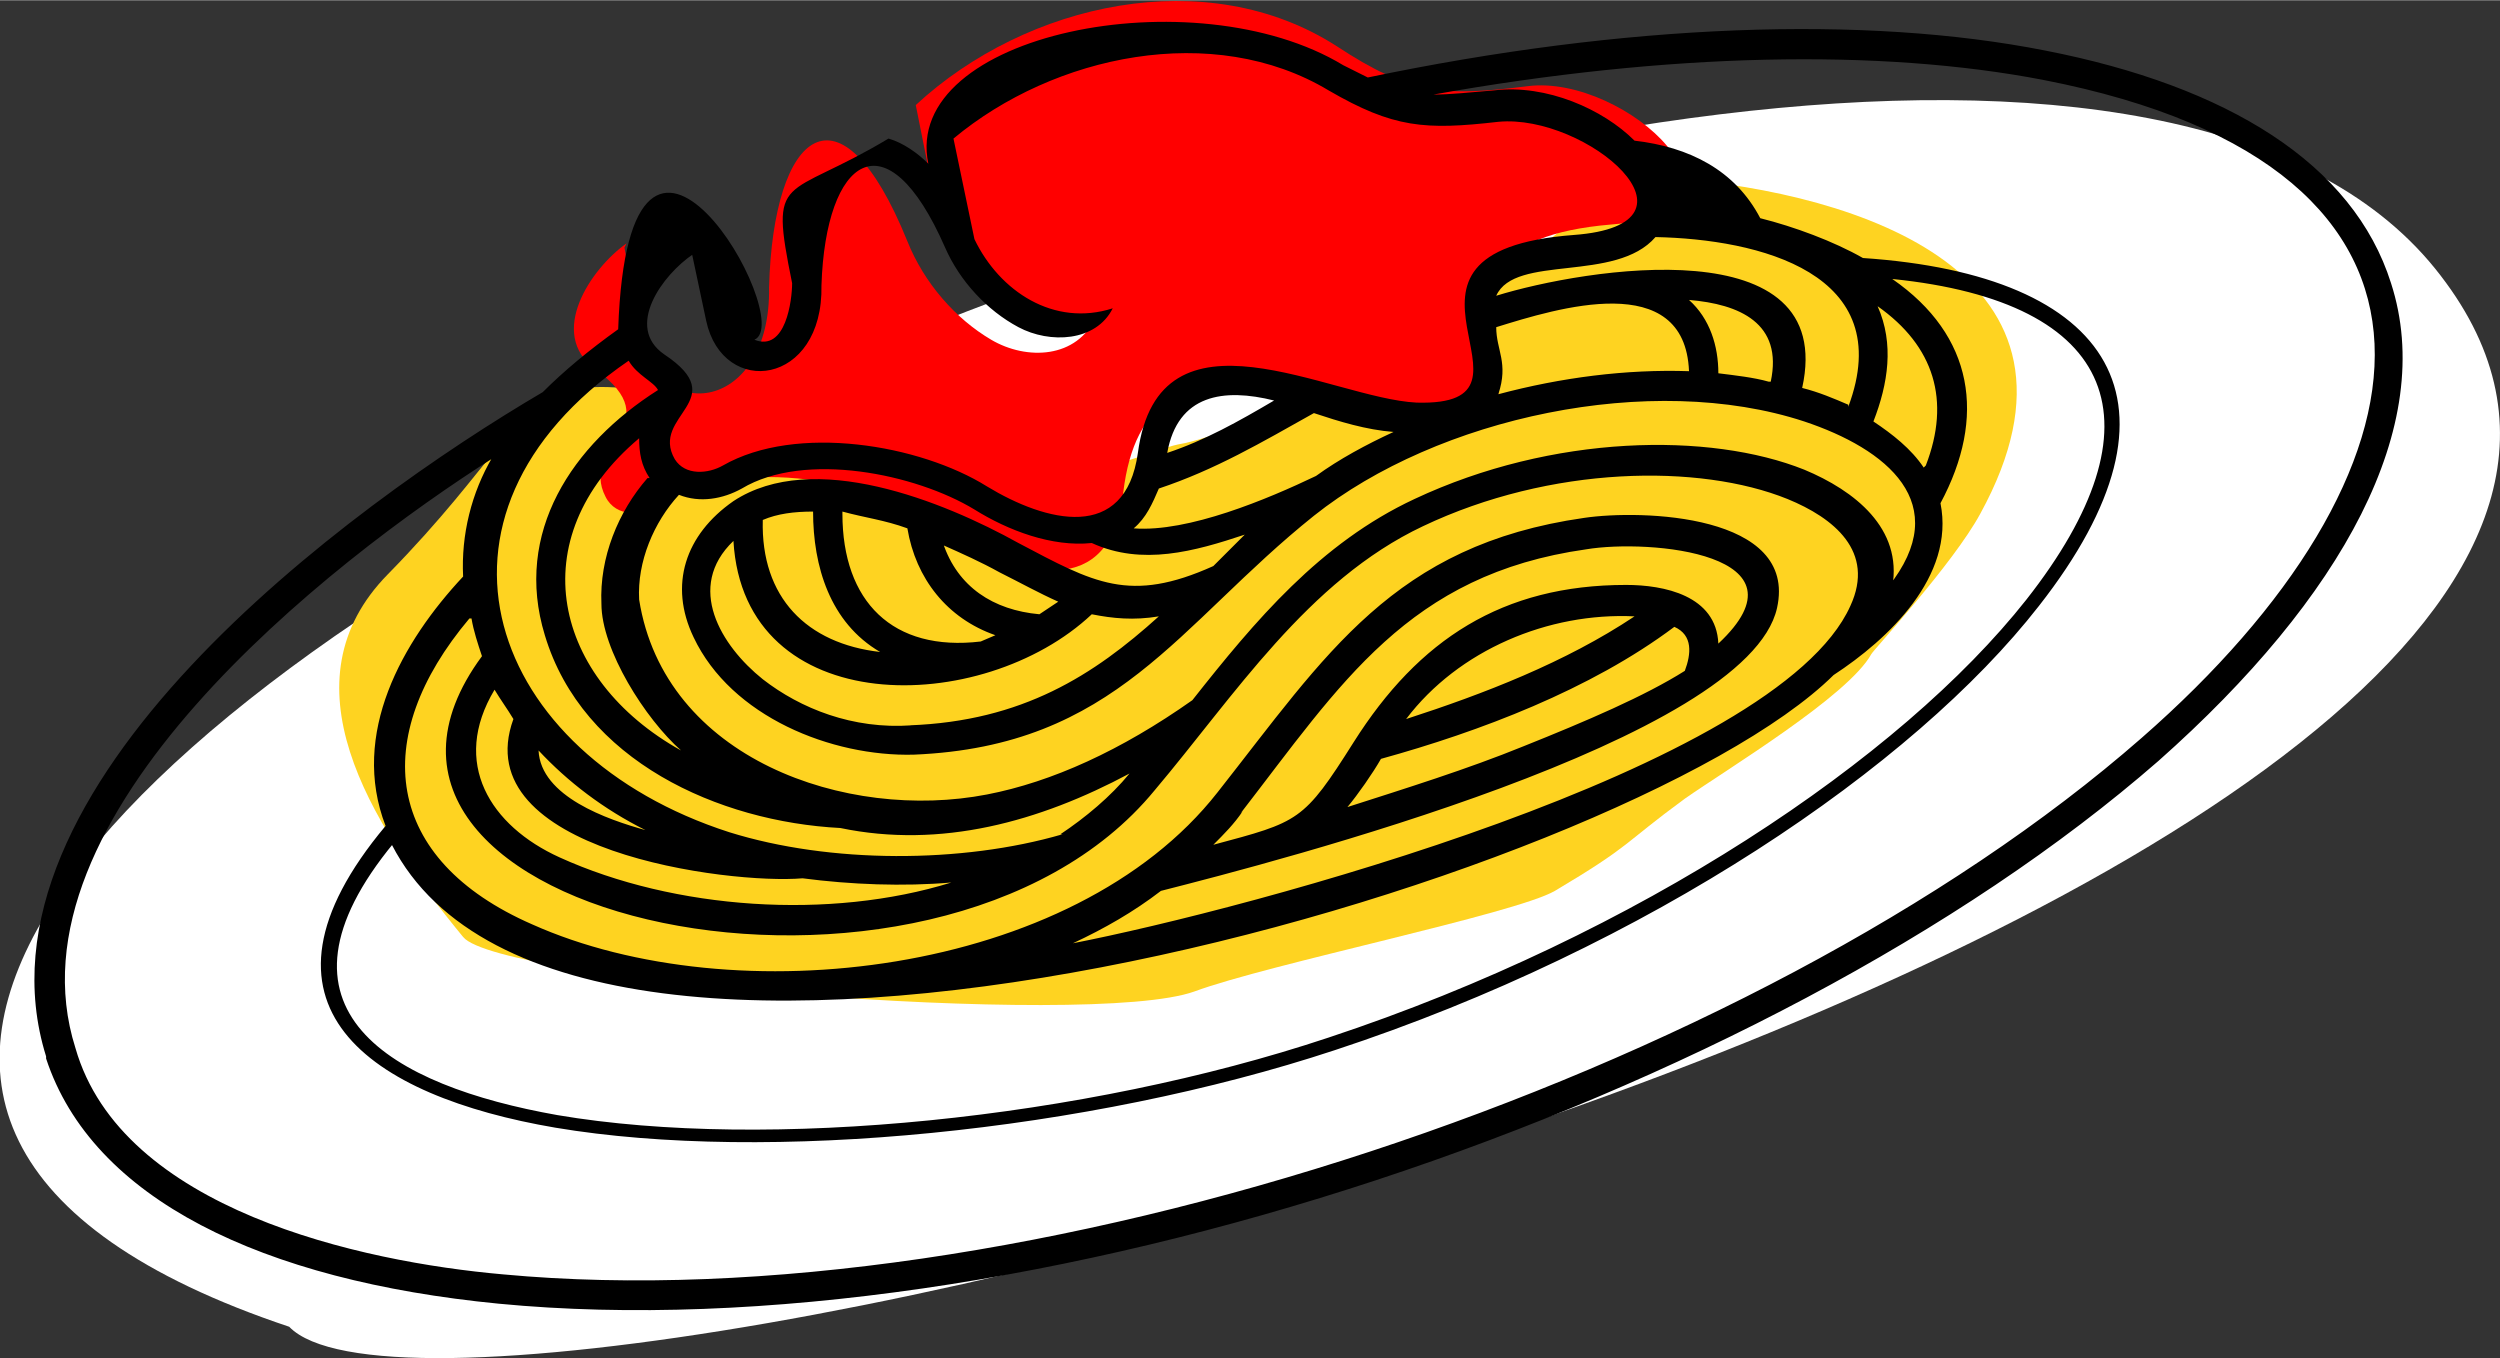
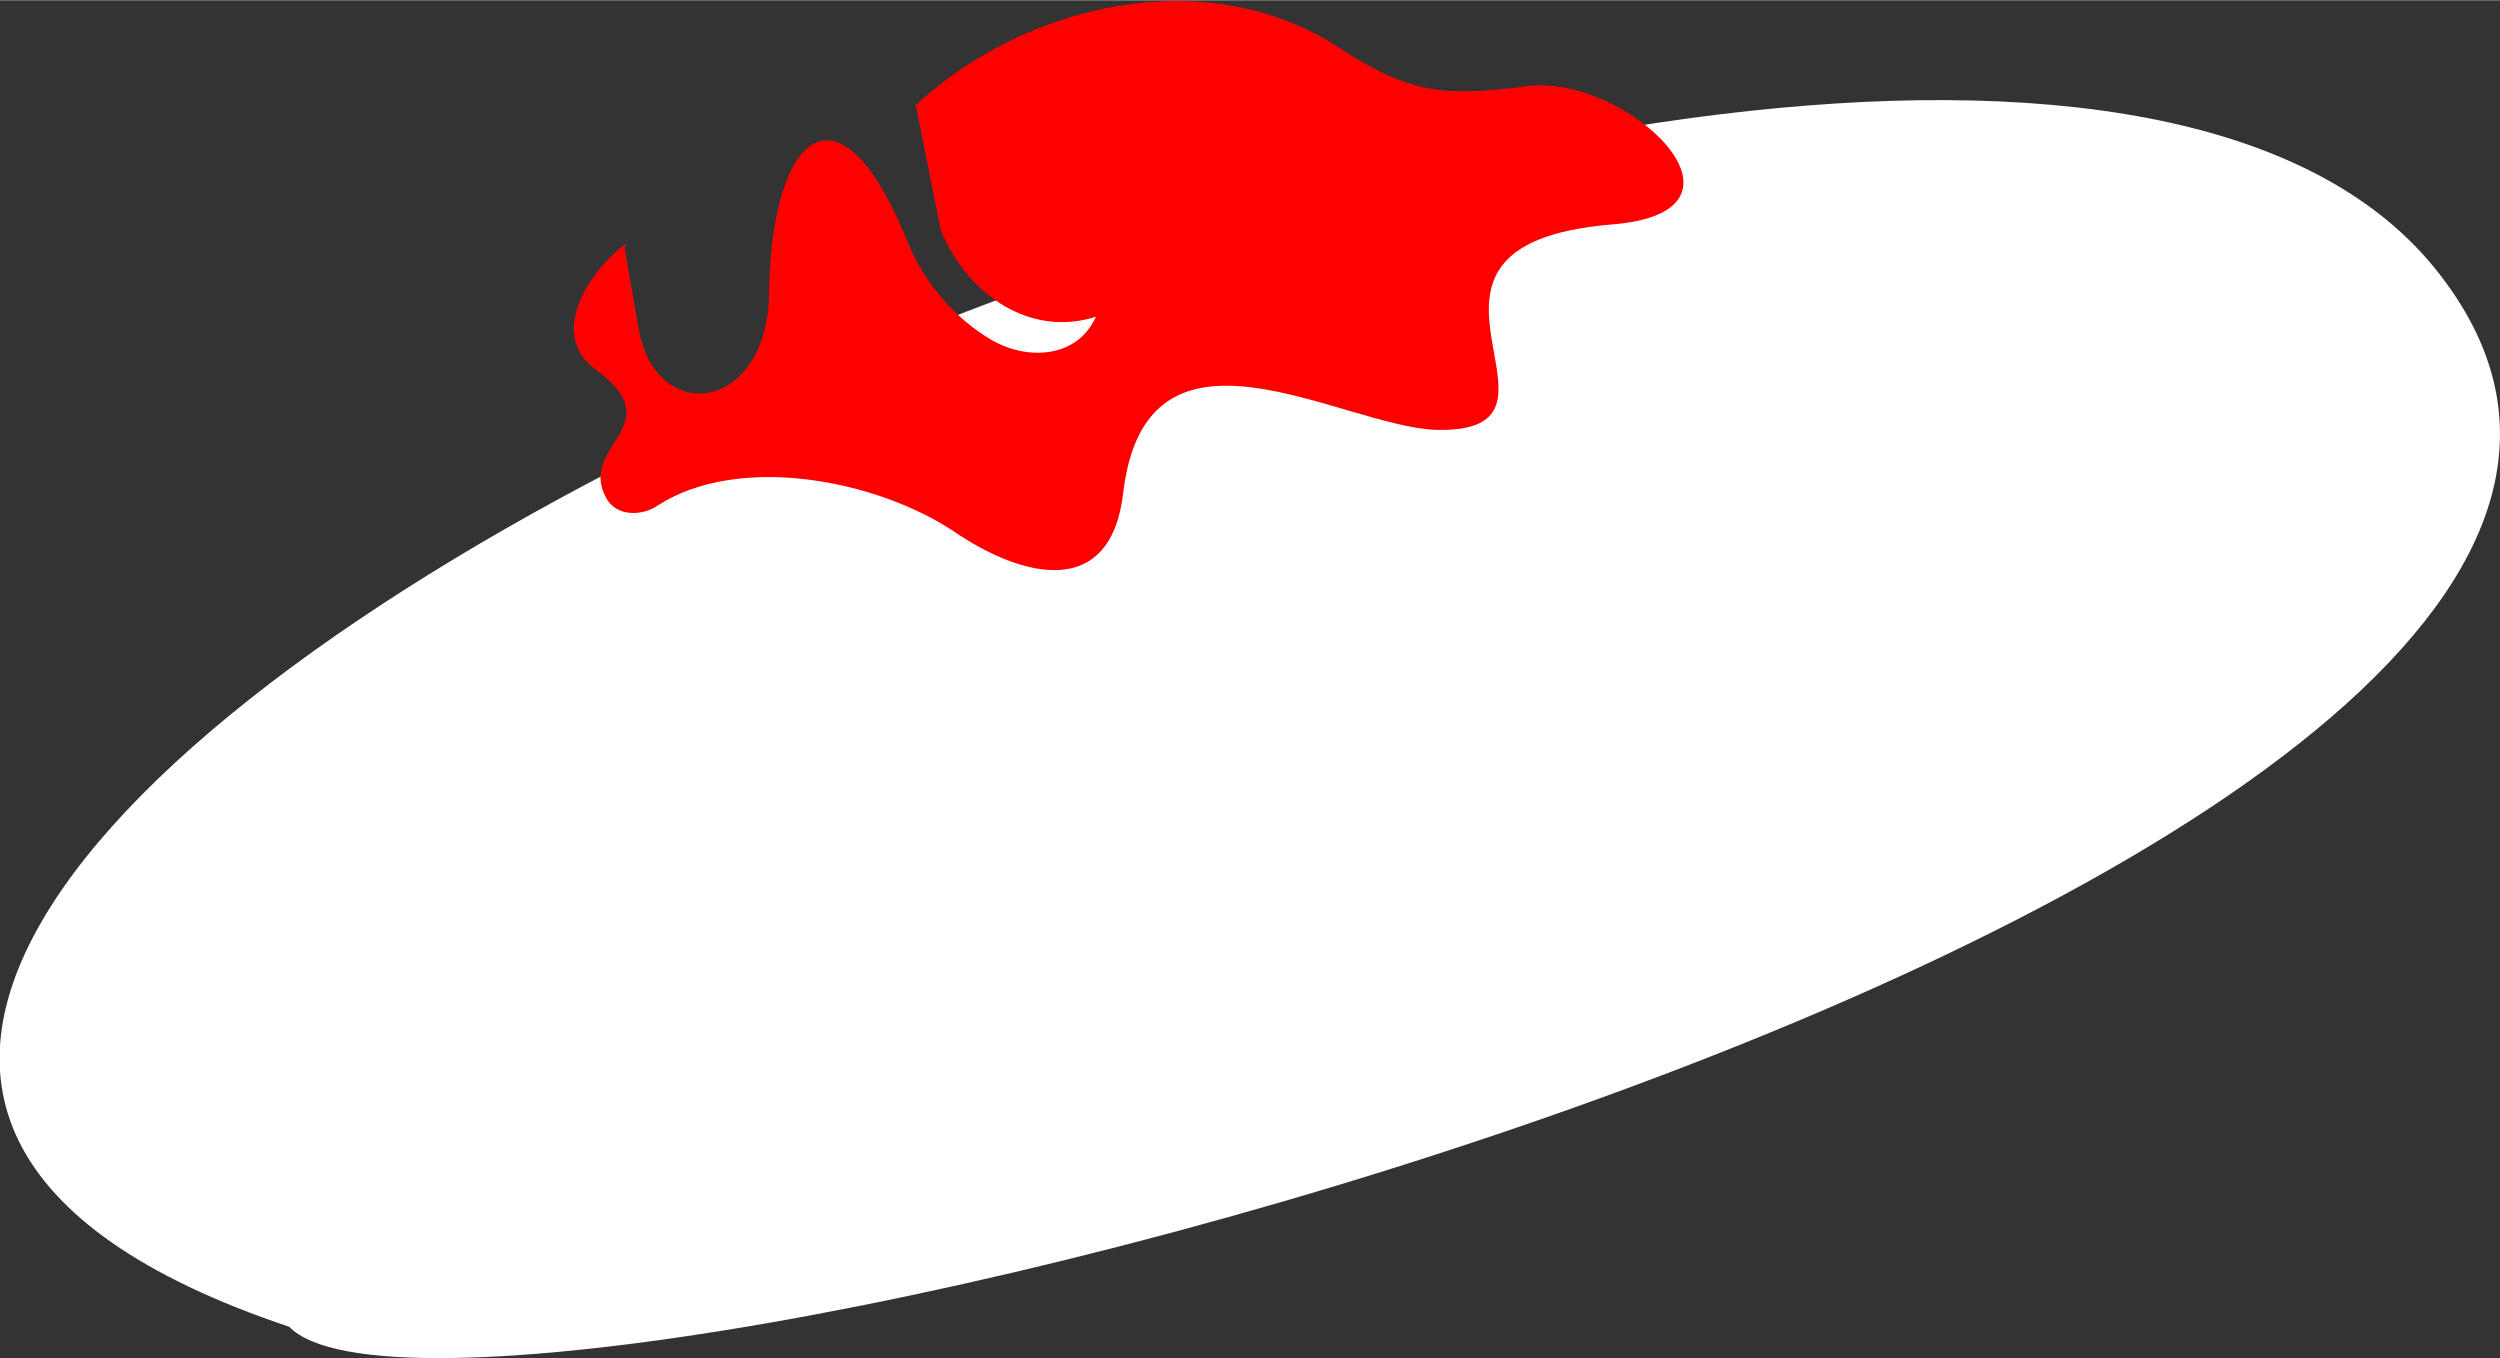
<svg xmlns="http://www.w3.org/2000/svg" xml:space="preserve" width="5.118mm" height="2.781mm" version="1.1" style="shape-rendering:geometricPrecision; text-rendering:geometricPrecision; image-rendering:optimizeQuality; fill-rule:evenodd; clip-rule:evenodd" viewBox="0 0 11.93 6.48">
  <rect x="0" y="0" width="11.93" height="6.48" fill="#333333" stroke="none" />
  <defs>
    <style type="text/css">
   
    .fil1 {fill:#FED321}
    .fil3 {fill:black;fill-rule:nonzero}
    .fil2 {fill:red;fill-rule:nonzero}
    .fil0 {fill:white;fill-rule:nonzero}
   
  </style>
  </defs>
  <g id="Layer_x0020_1">
    <path class="fil0" d="M11.62 1.28c-2.41,-2.98 -15.92,3.15 -10.24,5.05 0.83,0.86 12.59,-2.14 10.24,-5.05z" />
-     <path class="fil1" d="M4.76 2.25c-2.6,-0.62 -1.86,-0.58 -2.91,0.49 -0.5,0.51 -0.1,1.17 0.36,1.73 0.17,0.21 2.99,0.44 3.49,0.26 0.35,-0.13 1.53,-0.37 1.72,-0.48 0.37,-0.22 0.32,-0.22 0.62,-0.44 0.2,-0.14 0.78,-0.49 0.89,-0.69 0.01,-0.02 0.39,-0.43 0.52,-0.67 0.63,-1.15 -0.59,-1.53 -1.46,-1.6 -0.3,-0.02 -0.68,0.38 -0.89,0.53 -0.29,0.22 -1.13,0.68 -1.48,0.74 -0.1,0.02 -0.4,0.16 -0.65,0.15 -0.05,-0 -0.16,-0.01 -0.2,-0.02z" />
    <path class="fil2" d="M2.99 1.16c-0.17,0.12 -0.38,0.43 -0.15,0.6 0.37,0.27 -0.08,0.36 0.05,0.61 0.05,0.1 0.18,0.09 0.25,0.04 0.39,-0.25 1.05,-0.12 1.42,0.13 0.31,0.21 0.74,0.33 0.8,-0.19 0.11,-0.92 1.03,-0.32 1.49,-0.3 0.78,0.02 -0.35,-0.88 0.84,-0.98 0.77,-0.06 0.07,-0.72 -0.4,-0.66 -0.4,0.05 -0.56,0.04 -0.91,-0.19 -0.62,-0.4 -1.48,-0.21 -2.01,0.28l0.12 0.6c0.13,0.31 0.43,0.51 0.74,0.41 -0.09,0.2 -0.33,0.21 -0.5,0.11 -0.17,-0.1 -0.32,-0.27 -0.4,-0.47 -0.32,-0.79 -0.64,-0.53 -0.66,0.22 0.01,0.59 -0.53,0.67 -0.62,0.21l-0.07 -0.4z" />
    <g>
-       <path class="fil3" d="M4.02 2.45c-0,0.42 0.24,0.66 0.66,0.61l0.07 -0.03c-0.23,-0.08 -0.38,-0.27 -0.42,-0.51 -0.11,-0.04 -0.2,-0.05 -0.31,-0.08zm0.18 0.66c-0.24,-0.14 -0.32,-0.41 -0.32,-0.67 -0.09,-0 -0.17,0.01 -0.24,0.04 -0.01,0.37 0.21,0.59 0.56,0.63zm0.3 -0.52c0.07,0.21 0.24,0.32 0.46,0.34l0.09 -0.06c-0.09,-0.04 -0.18,-0.09 -0.28,-0.14l0 0c-0.09,-0.05 -0.18,-0.09 -0.27,-0.13zm2.02 -2.22c1.24,-0.26 2.38,-0.3 3.24,-0.13 0.87,0.17 1.47,0.54 1.65,1.11 0.22,0.68 -0.23,1.5 -1.11,2.28 -1.88,1.64 -5.43,2.83 -7.92,2.59 -1.13,-0.11 -1.94,-0.5 -2.16,-1.17l-0 -0.01 -0 0c-0.4,-1.28 1.45,-2.63 2.37,-3.17 0.1,-0.1 0.22,-0.2 0.36,-0.3 0.05,-1.45 0.86,-0.04 0.65,0.05 0.15,0.06 0.18,-0.19 0.18,-0.27 -0.11,-0.54 -0.04,-0.39 0.46,-0.69 0.07,0.02 0.14,0.07 0.19,0.12 -0.13,-0.62 1.27,-0.9 1.98,-0.47l0.12 0.06zm-4.16 1.81c-0.79,0.5 -2.35,1.72 -2,2.82 0.22,0.77 1.36,1.02 2.04,1.08 2.46,0.23 5.97,-0.94 7.82,-2.56 1.43,-1.25 1.69,-2.72 -0.47,-3.14 -0.78,-0.15 -1.79,-0.13 -2.91,0.07 0.08,0 0.17,-0.01 0.29,-0.02 0.25,-0.03 0.52,0.09 0.67,0.24 0.26,0.03 0.48,0.14 0.6,0.37 0.16,0.04 0.35,0.11 0.49,0.19 1.19,0.08 1.6,0.69 0.84,1.66 -0.6,0.77 -1.87,1.63 -3.36,2.12 -1.18,0.39 -2.71,0.54 -3.72,0.37 -0.88,-0.15 -1.53,-0.58 -0.81,-1.44 -0.17,-0.44 0.08,-0.88 0.37,-1.19 -0.01,-0.2 0.04,-0.4 0.14,-0.57zm-0.12 0.77c-0.48,0.57 -0.41,1.15 0.3,1.46 0.96,0.43 2.58,0.25 3.27,-0.63 0.52,-0.66 0.84,-1.18 1.75,-1.31 0.27,-0.04 1.02,-0.02 0.92,0.43 -0.14,0.63 -2.39,1.21 -2.94,1.35 -0.13,0.1 -0.27,0.18 -0.42,0.25 0.82,-0.16 3.36,-0.83 3.71,-1.61 0.12,-0.26 -0.08,-0.42 -0.3,-0.51 -0.42,-0.17 -1.13,-0.16 -1.74,0.13 -0.55,0.26 -0.9,0.81 -1.28,1.26 -1.05,1.28 -4.14,0.62 -3.21,-0.64 -0.02,-0.06 -0.04,-0.12 -0.05,-0.18zm0.12 0.34c-0.21,0.35 -0.02,0.65 0.31,0.8 0.55,0.25 1.29,0.3 1.87,0.12 -0.23,0.02 -0.48,0.01 -0.71,-0.02 -0.35,0.03 -1.61,-0.13 -1.38,-0.76 -0.03,-0.05 -0.06,-0.09 -0.09,-0.14zm2.7 0.69c0.12,-0.08 0.24,-0.18 0.33,-0.29 -0.43,0.23 -0.9,0.36 -1.38,0.26 -0.58,-0.03 -1.23,-0.32 -1.41,-0.92 -0.15,-0.49 0.13,-0.91 0.54,-1.17 -0.02,-0.04 -0.1,-0.07 -0.14,-0.14 -1.08,0.74 -0.67,1.88 0.48,2.25 0.48,0.15 1.11,0.15 1.59,0.01zm-1.98 -0.02c-0.2,-0.1 -0.37,-0.23 -0.51,-0.38 0.01,0.22 0.33,0.33 0.51,0.38zm-1.2 0.06c-0.66,0.8 -0.01,1.16 0.78,1.3 1,0.17 2.51,0.02 3.68,-0.37 1.48,-0.49 2.73,-1.33 3.33,-2.09 0.66,-0.84 0.44,-1.42 -0.64,-1.53 0.39,0.27 0.45,0.66 0.23,1.07 0.07,0.35 -0.25,0.65 -0.51,0.82 -1,0.99 -6.03,2.46 -6.88,0.81zm7.13 -1.22c0.32,-0.4 -0.01,-0.66 -0.4,-0.79 -0.73,-0.24 -1.75,-0.02 -2.34,0.45 -0.65,0.52 -0.94,1.1 -1.91,1.14 -0.39,0.01 -0.87,-0.18 -1.05,-0.56 -0.12,-0.25 -0.04,-0.49 0.19,-0.65 0.38,-0.25 1,0 1.36,0.2l0 0c0.36,0.19 0.53,0.29 0.93,0.11l0.15 -0.15c-0.24,0.08 -0.49,0.15 -0.73,0.04l0 -0c-0.19,0.02 -0.4,-0.06 -0.56,-0.16 -0.28,-0.17 -0.81,-0.28 -1.11,-0.1 -0.09,0.05 -0.2,0.07 -0.3,0.03 -0.12,0.13 -0.2,0.32 -0.19,0.5 0.12,0.76 0.99,1.06 1.66,0.93 0.31,-0.06 0.64,-0.21 0.98,-0.45 0.3,-0.38 0.61,-0.75 1.06,-0.96 0.66,-0.31 1.41,-0.32 1.86,-0.14 0.24,0.1 0.47,0.28 0.42,0.56zm-3.08 1.07c-0.04,0.06 -0.09,0.11 -0.14,0.16 0.41,-0.11 0.43,-0.11 0.67,-0.49 0.31,-0.49 0.71,-0.75 1.3,-0.75 0.18,0 0.43,0.05 0.44,0.28 0.46,-0.43 -0.33,-0.5 -0.63,-0.45 -0.85,0.12 -1.17,0.64 -1.65,1.26zm1.34 -0.31c0.3,-0.12 0.58,-0.24 0.77,-0.36 0.03,-0.08 0.04,-0.17 -0.05,-0.21 -0.4,0.3 -0.93,0.5 -1.4,0.63 -0.04,0.07 -0.11,0.17 -0.16,0.23 0.28,-0.09 0.57,-0.18 0.84,-0.29zm0.53 -0.62c-0.41,-0.02 -0.84,0.16 -1.09,0.49 0.37,-0.12 0.76,-0.27 1.09,-0.49zm1.39 -0.72c0.12,-0.31 0.04,-0.57 -0.23,-0.76 0.08,0.18 0.05,0.37 -0.02,0.55 0.09,0.06 0.18,0.13 0.24,0.22zm-0.37 -0.28c0.24,-0.64 -0.43,-0.8 -0.92,-0.81 -0.19,0.22 -0.67,0.08 -0.76,0.28 0.42,-0.13 1.63,-0.33 1.46,0.44 0.08,0.02 0.15,0.05 0.22,0.08zm-0.37 -0.12c0.06,-0.28 -0.15,-0.37 -0.39,-0.39 0.1,0.09 0.14,0.22 0.14,0.35 0.08,0.01 0.17,0.02 0.24,0.04zm-0.39 -0.05c-0.02,-0.49 -0.63,-0.3 -0.92,-0.21 0,0.11 0.06,0.17 0.01,0.32 0.3,-0.08 0.61,-0.12 0.91,-0.11zm-1.41 0.29c-0.13,-0.01 -0.26,-0.05 -0.38,-0.09 -0.25,0.14 -0.47,0.27 -0.74,0.36 -0.03,0.07 -0.06,0.14 -0.12,0.19 0.26,0.02 0.64,-0.14 0.87,-0.25 0.11,-0.08 0.24,-0.15 0.37,-0.21zm-2.31 1.4c0.54,-0.02 0.88,-0.24 1.19,-0.52 -0.12,0.02 -0.22,0.01 -0.32,-0.01 -0.52,0.49 -1.66,0.51 -1.71,-0.35 -0.23,0.22 -0.06,0.5 0.14,0.66 0.18,0.14 0.43,0.24 0.71,0.22zm-1.24 -1.18c-0.04,-0.06 -0.05,-0.12 -0.05,-0.19 -0.57,0.48 -0.41,1.15 0.2,1.49 -0.17,-0.15 -0.38,-0.48 -0.38,-0.7l-0 0c-0.01,-0.22 0.08,-0.44 0.22,-0.6zm4.85 -1.29c0.08,0 0.17,0.01 0.24,0.02l-0.24 -0.02zm-2.38 1.17c0.18,-0.06 0.34,-0.15 0.51,-0.25 -0.24,-0.06 -0.46,-0.03 -0.51,0.25zm-2.26 -0.95c-0.15,0.1 -0.33,0.35 -0.14,0.48 0.33,0.22 -0.07,0.29 0.05,0.5 0.05,0.08 0.16,0.07 0.23,0.03 0.35,-0.2 0.94,-0.1 1.26,0.1 0.28,0.17 0.66,0.27 0.72,-0.16 0.1,-0.75 0.92,-0.26 1.33,-0.24 0.7,0.02 -0.31,-0.72 0.75,-0.8 0.68,-0.05 0.06,-0.58 -0.36,-0.54 -0.35,0.04 -0.5,0.03 -0.81,-0.15 -0.55,-0.33 -1.31,-0.17 -1.79,0.23l0.1 0.48c0.12,0.25 0.38,0.42 0.66,0.33 -0.08,0.16 -0.3,0.17 -0.45,0.09 -0.15,-0.08 -0.28,-0.22 -0.35,-0.38 -0.28,-0.64 -0.57,-0.43 -0.59,0.18 0.01,0.48 -0.47,0.54 -0.55,0.17l-0.07 -0.33z" />
-     </g>
+       </g>
  </g>
</svg>